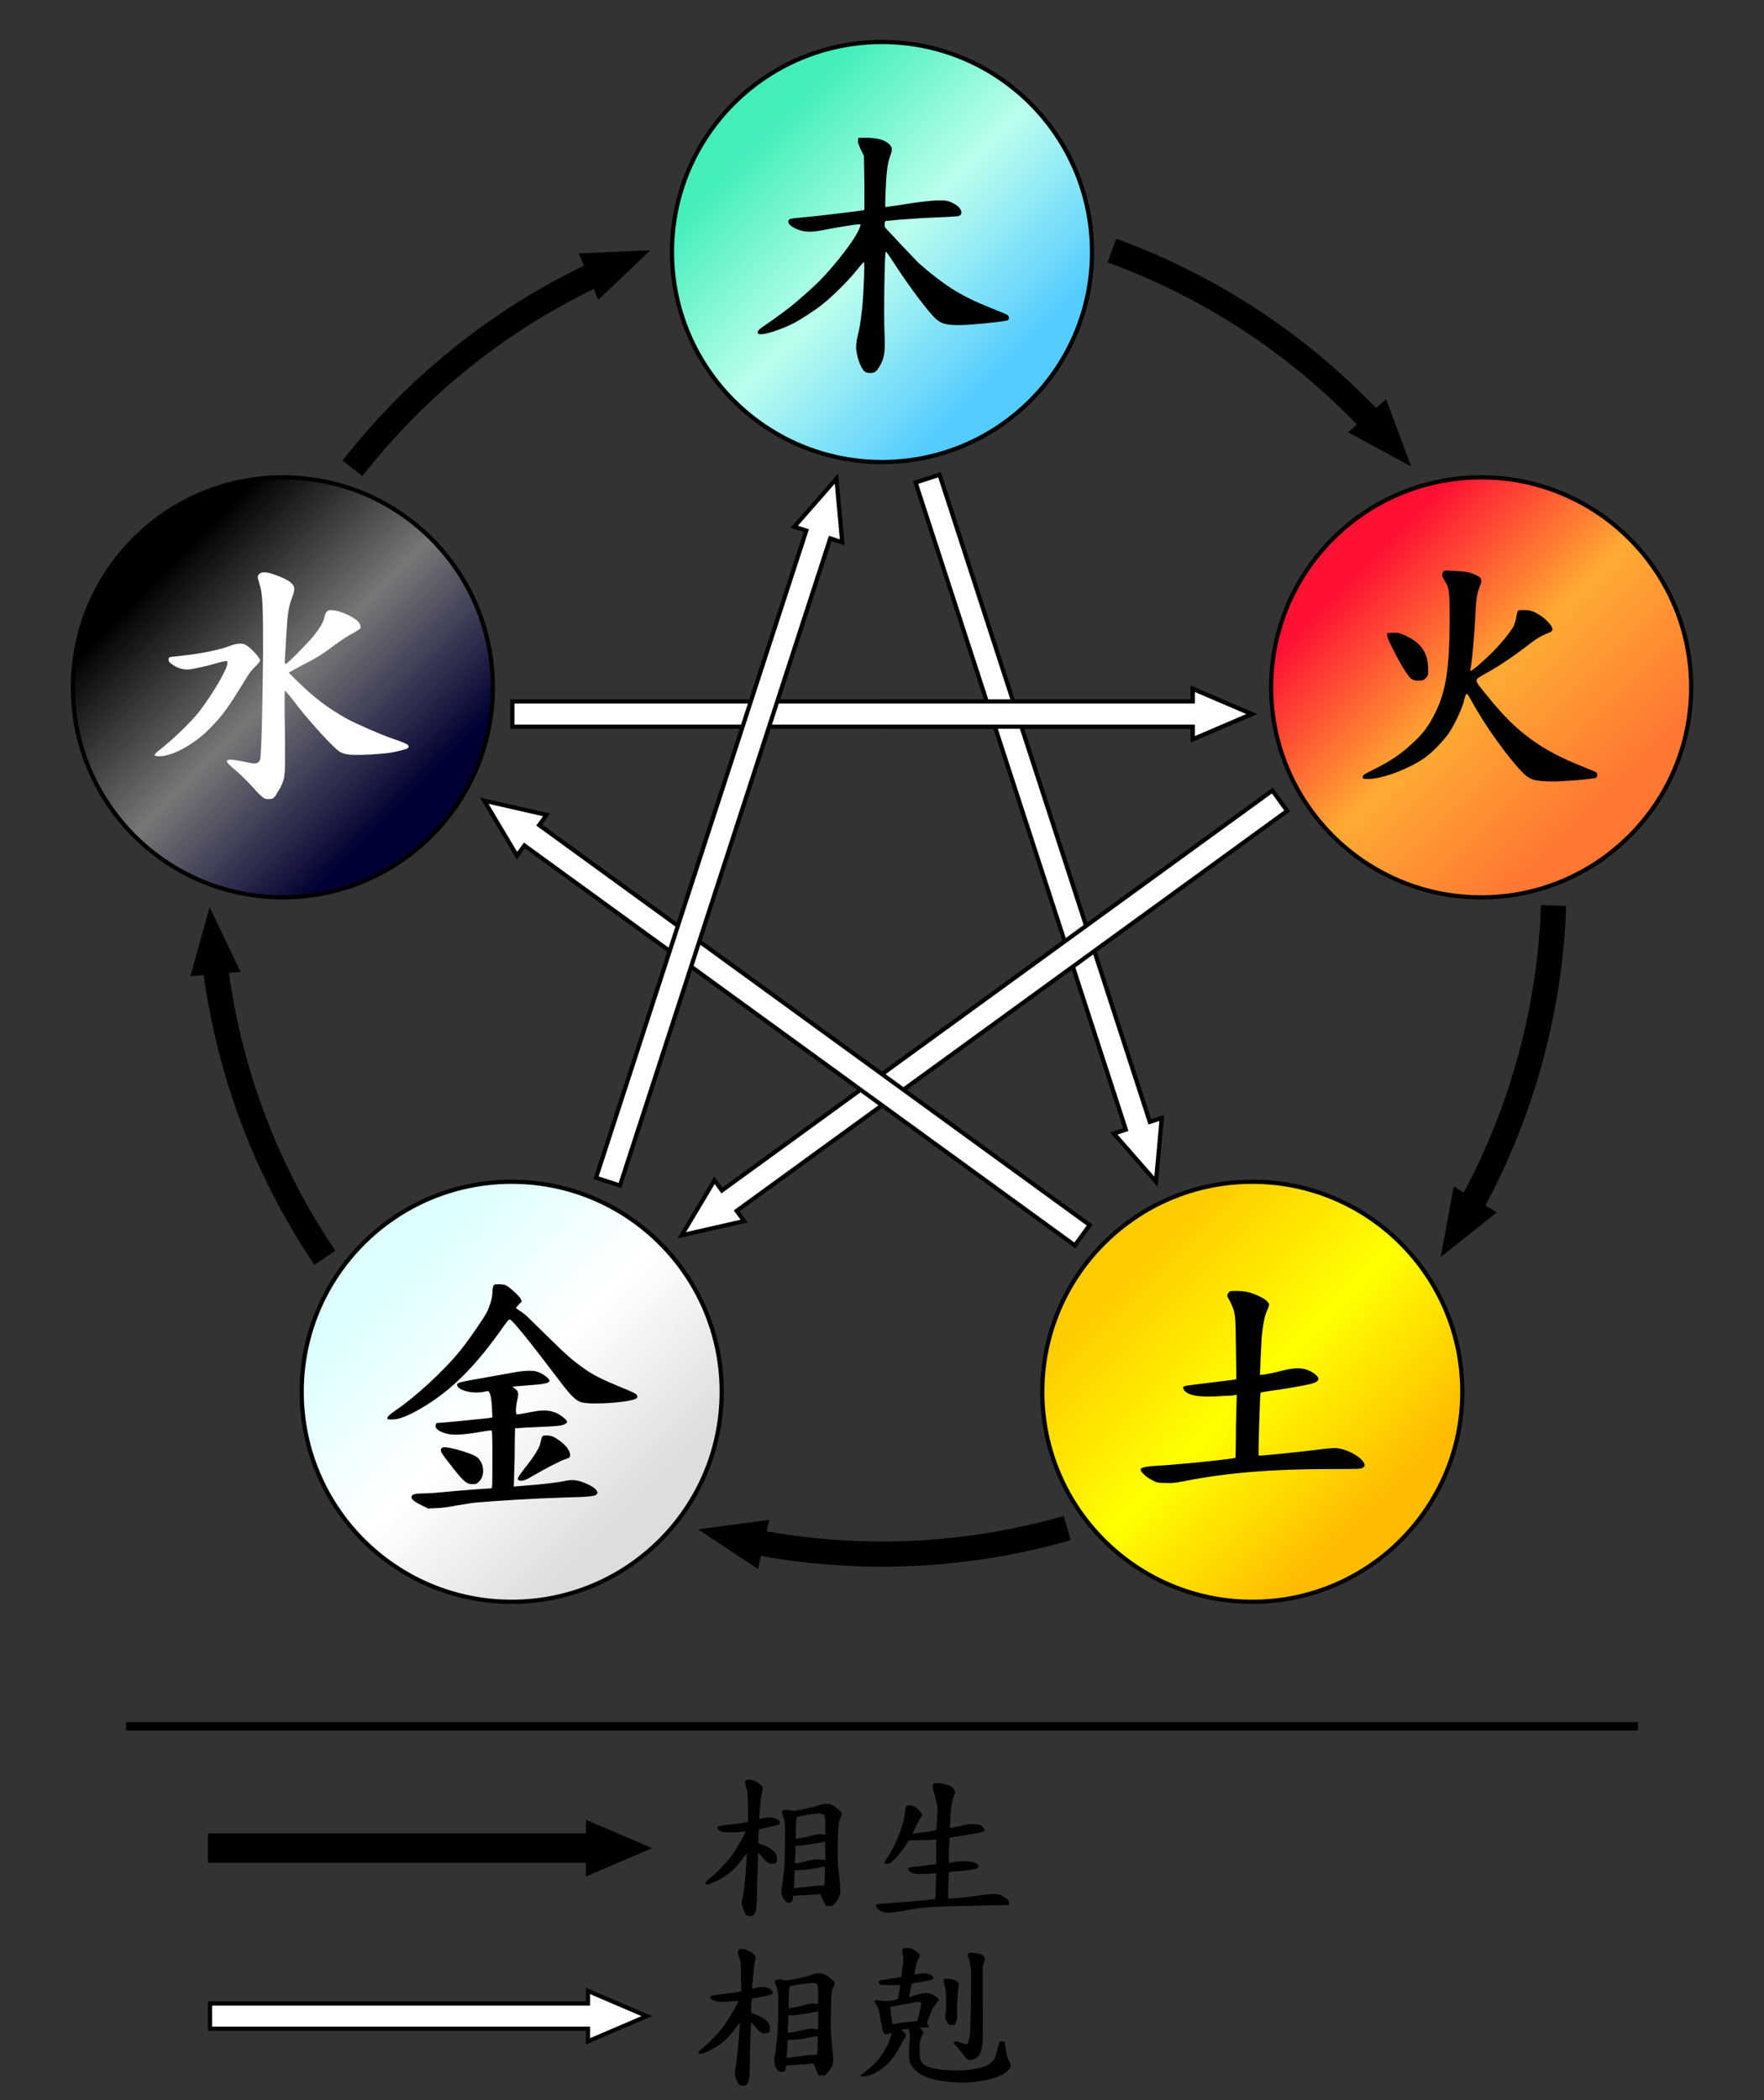
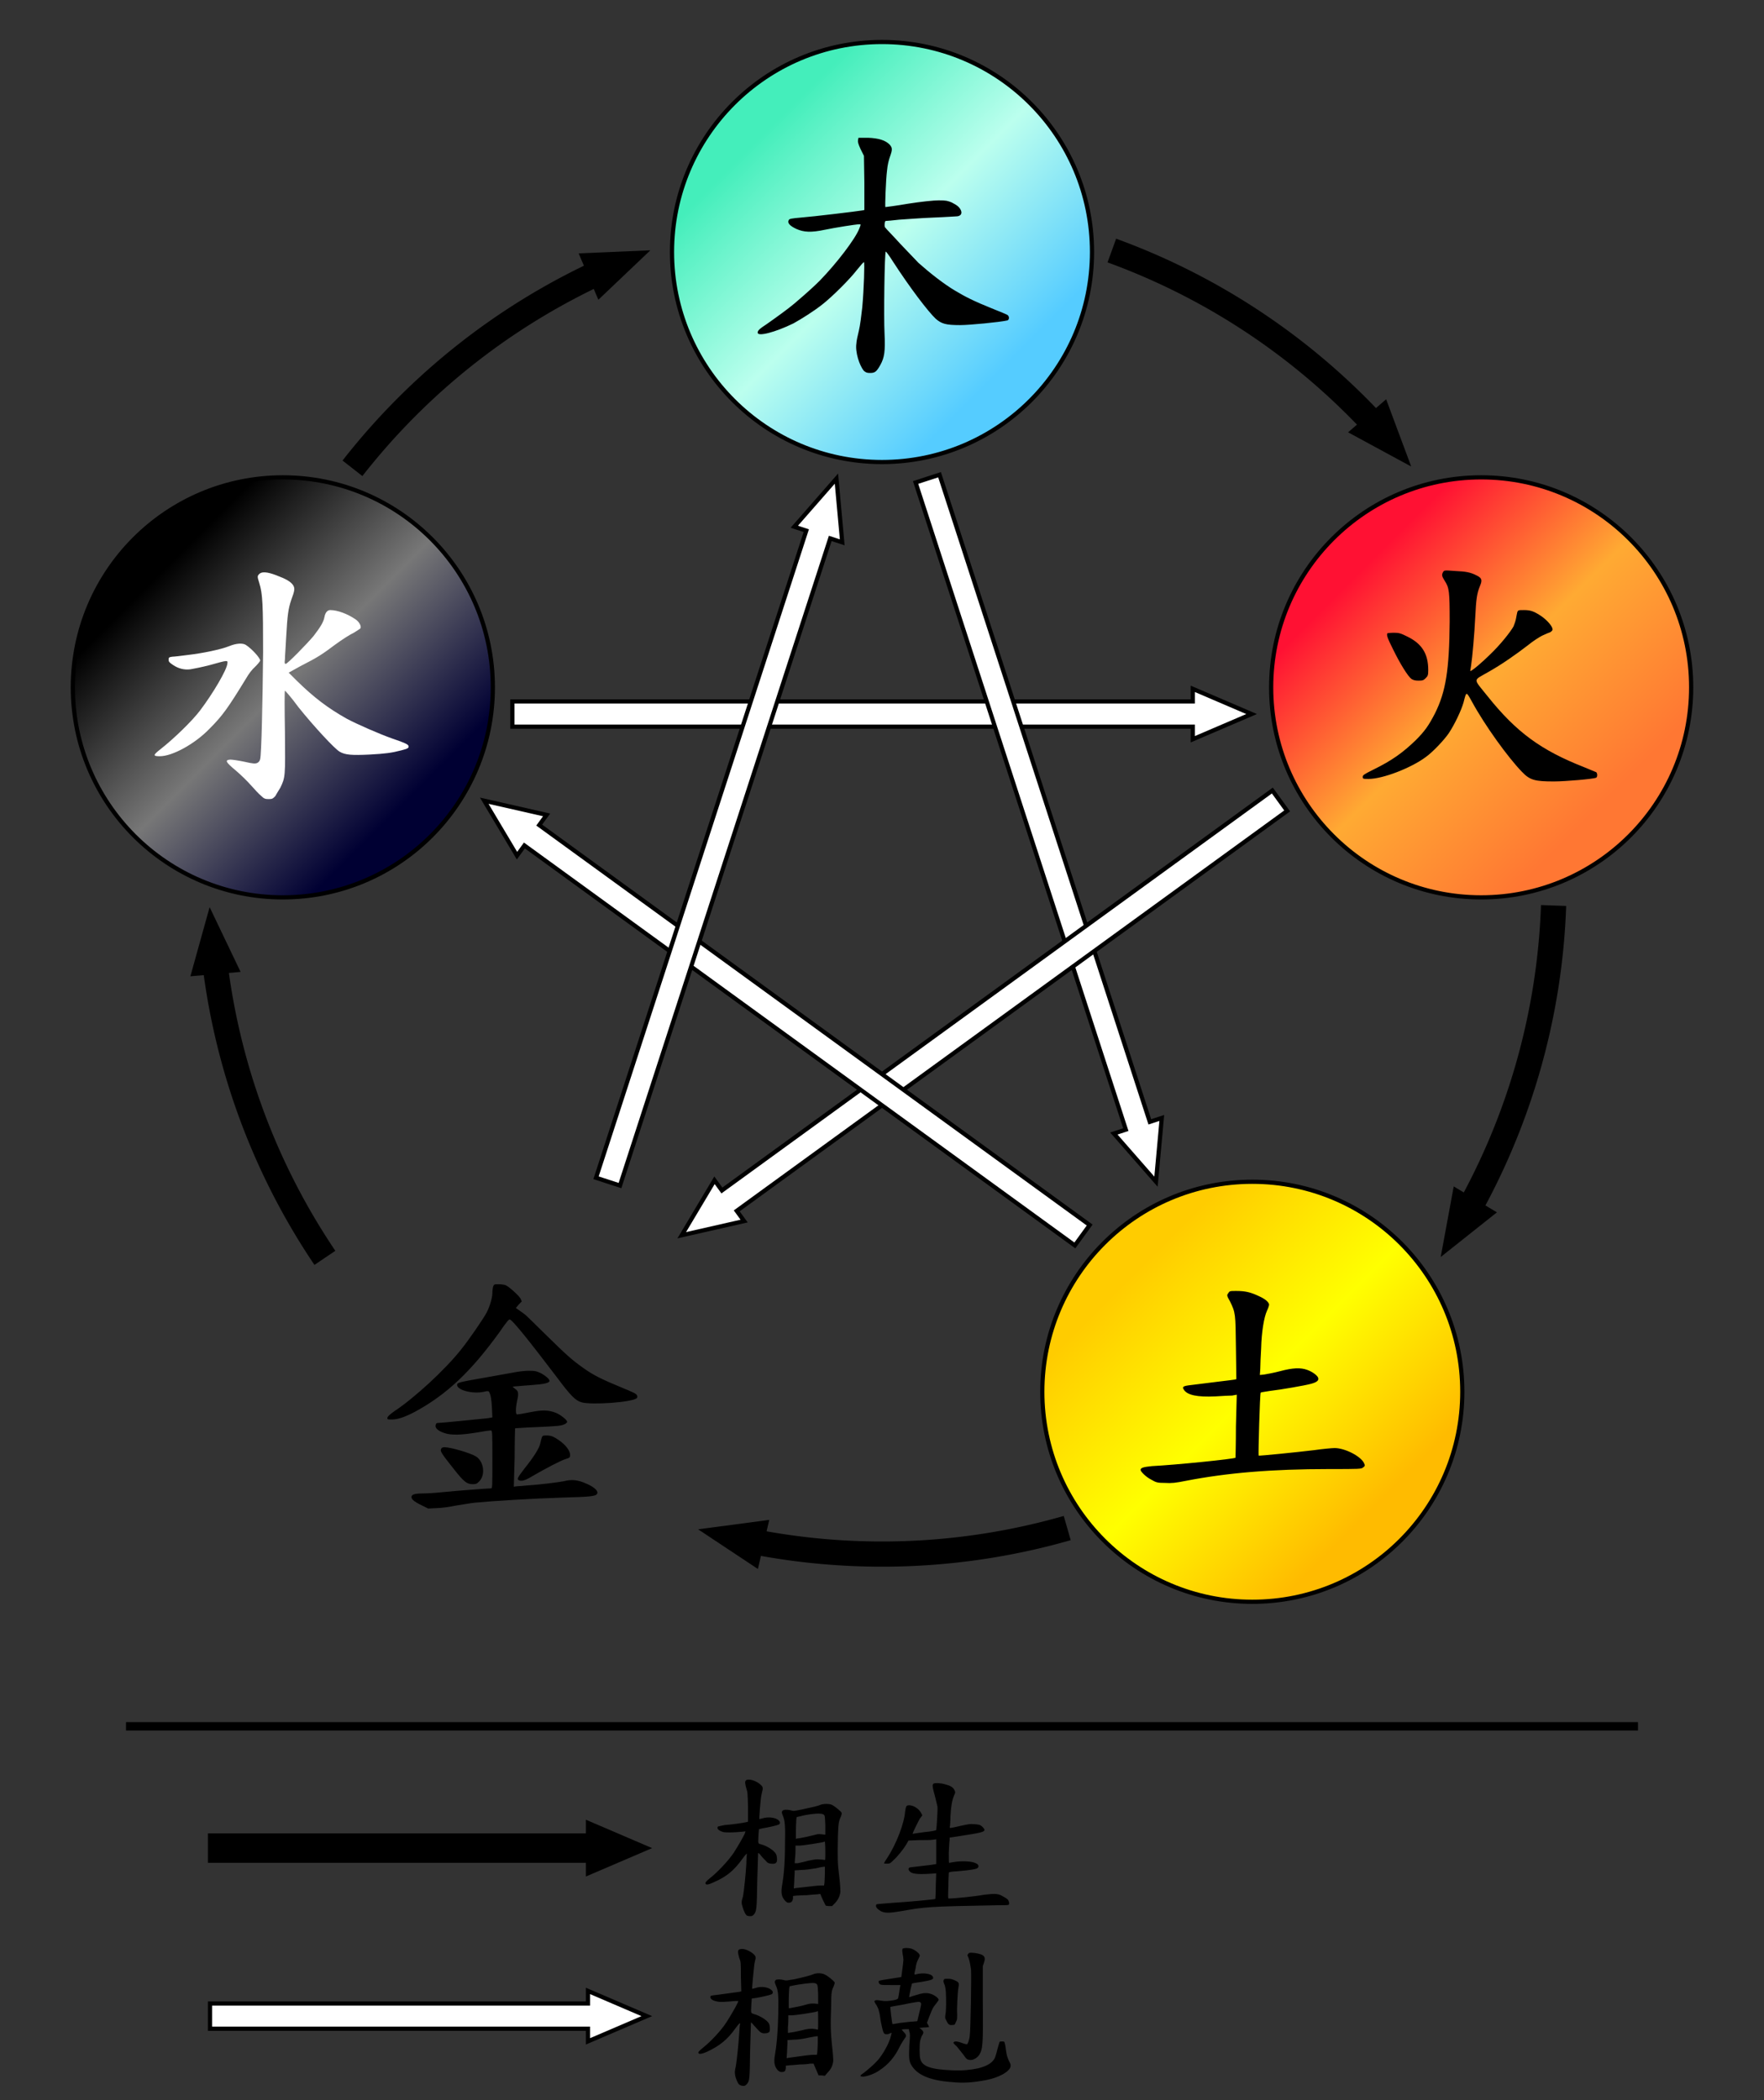
<svg xmlns="http://www.w3.org/2000/svg" xmlns:xlink="http://www.w3.org/1999/xlink" width="420" height="500" viewBox="-210 -210 420 500">
  <rect x="-210" y="-210" width="420" height="500" fill="#333333" stroke="none" />
  <style>circle{stroke:#000;stroke-width:1}</style>
  <defs>
    <linearGradient id="grwood" gradientTransform="rotate(45 .5 .5)" gradientUnits="objectBoundingBox">
      <stop offset="0.1" stop-color="#4eb" />
      <stop offset="0.5" stop-color="#bfe" />
      <stop offset="0.9" stop-color="#5cf" />
    </linearGradient>
    <linearGradient id="grfire" gradientTransform="rotate(45 .5 .5)" gradientUnits="objectBoundingBox">
      <stop offset="0.1" stop-color="#f13" />
      <stop offset="0.5" stop-color="#fa3" />
      <stop offset="0.9" stop-color="#f73" />
    </linearGradient>
    <linearGradient id="grearth" gradientTransform="rotate(45 .5 .5)" gradientUnits="objectBoundingBox">
      <stop offset="0.1" stop-color="#fc0" />
      <stop offset="0.5" stop-color="#ff0" />
      <stop offset="0.9" stop-color="#fb0" />
    </linearGradient>
    <linearGradient id="grmetal" gradientTransform="rotate(45 .5 .5)" gradientUnits="objectBoundingBox">
      <stop offset="0.1" stop-color="#dff" />
      <stop offset="0.5" stop-color="#fff" />
      <stop offset="0.9" stop-color="#ddd" />
    </linearGradient>
    <linearGradient id="grwater" gradientTransform="rotate(45 .5 .5)" gradientUnits="objectBoundingBox">
      <stop offset="0.1" />
      <stop offset="0.5" stop-color="#777" />
      <stop offset="0.9" stop-color="#003" />
    </linearGradient>
    <clipPath id="cp">
-       <path d="M0-210h210V0H0z" />
-     </clipPath>
+       </clipPath>
  </defs>
  <circle cy="-150" r="50" fill="url(#grwood)" />
  <circle cx="142.658" cy="-46.353" r="50" fill="url(#grfire)" />
  <circle cx="88.168" cy="121.353" r="50" fill="url(#grearth)" />
-   <circle cx="-88.168" cy="121.353" r="50" fill="url(#grmetal)" />
  <circle cx="-142.658" cy="-46.353" r="50" fill="url(#grwater)" />
  <g id="a">
    <path d="M43.275 150.918a157 157 0 0 1-75.917 2.65l-1.247 5.87a163 163 0 0 0 78.818-2.753z" />
    <path d="m-26.848 151.853-2.699 11.692-14.24-9.445z" />
    <path fill="#fff" stroke="#000" d="M-88-43H74v-3l14 6-14 6v-3H-88z" />
  </g>
  <use xlink:href="#a" transform="rotate(72)" />
  <use xlink:href="#a" transform="rotate(144)" />
  <use xlink:href="#a" transform="rotate(-144)" />
  <use xlink:href="#a" transform="rotate(-72)" />
  <use xlink:href="#a" clip-path="url(#cp)" />
  <path d="M-180 200h360v2h-360z" />
  <path id="c" stroke="#000" stroke-width="1" d="M-160 227h90v-3l14 6-14 6v-3h-90z" />
  <use xlink:href="#c" fill="#fff" transform="translate(0 40)" />
  <path d="M-5.7-176.7c-.1.4 0 .9.6 2.2l.8 1.6.1 6.4v6.5l-.5.1c-1.1.2-11.9 1.5-14.6 1.7-2.3.2-2.8.3-2.9.6-.4.7.3 1.4 1.8 2.1 1.8.8 3.5.9 6.8.2 2.4-.5 7.4-1.3 8.2-1.3.4 0 .4 0 0 1-.9 2.4-5.4 8.3-9.4 12.4-1.2 1.2-2.8 2.7-6.1 5.5-1.4 1.2-4.6 3.5-6.6 4.9-1.7 1.1-2.1 1.5-2.1 2 0 1 4.2-.1 8.5-2.2 2-1.1 5-3 7-4.6 2.4-1.9 6.5-6 8.1-8.1.8-1 1.6-1.9 1.7-1.9.2 0 0 6.5-.4 10.8-.2 1.8-.5 4.3-.8 5.5-.3 1.2-.6 2.6-.6 3.1-.3 2 .7 5.2 1.8 6.5.5.4.7.5 1.5.5 1.1 0 1.5-.3 2.4-1.9 1-1.8 1.2-3.3 1-7.6-.2-3.6 0-19.2.3-19.4 0-.1.8.9 1.6 2.2 4.2 6.5 8.5 12.1 10.3 13.8 1.4 1.2 2.4 1.5 5.8 1.5 2.3 0 9.4-.7 11.2-1.1.5-.1.6-.9.1-1.3-.1-.1-1.8-.8-3.8-1.6-4-1.6-6.4-2.8-8.7-4.2-2.7-1.6-6-4.2-8.7-6.6-.4-.4-2.3-2.4-4.3-4.5-1.9-2.1-3.6-3.8-3.6-3.9-.3-.1-.2-1.6.1-1.6.1 0 1.6-.1 3.2-.3 1.7-.1 5.3-.4 8.1-.5 2.8-.1 5.4-.3 5.7-.3.9-.1 1.2-.7.9-1.4-.3-.7-.8-1.2-2.2-1.9-1-.4-1.3-.5-3.1-.5-1.2 0-4.1.3-7.3.8-2.9.5-5.3.8-5.4.8-.1-.1.1-6.4.4-8.7.1-1.2.4-2.5.7-3.3.6-1.7.6-2.1-.1-2.9-1-1-2.6-1.5-5.1-1.6h-2.3l-.1.5M133.558-73.753c-.3.6-.3.9.4 2 1.1 1.7 1.2 2.5 1.2 9.8-.1 11.4-.9 16.6-3.5 21.8-1.5 2.9-2.4 4.2-4.6 6.4-3 2.9-5.6 4.8-10.1 7-2.2 1.1-2.5 1.3-2.5 1.7 0 .5.1.5 1.4.5 3.4 0 10.1-2.6 13.6-5.2 1.7-1.2 4.5-4.2 5.5-5.7 1.4-2.1 3-5.5 3.5-7.3.7-2.7.6-2.7 2-.2 3.1 5.7 8.6 13.3 11.9 16.7 1.9 2 3.1 2.3 7.6 2.3 2.8 0 9.6-.6 10.1-.9.3-.2.3-1 0-1.3-.2-.1-1.5-.6-2.9-1.2-10.2-4-16.1-8.3-22.9-16.8-3.6-4.5-3.6-3.7 0-5.8 3.4-1.9 6.9-4.4 9.5-6.4 1.2-1 2.8-2 3.4-2.3.7-.3 1.5-.7 1.9-.8.3-.2.6-.4.6-.7 0-.7-1.2-2.1-2.6-3.1-1.8-1.2-2.6-1.5-4.2-1.5-1.3 0-1.4 0-1.6.5-.1.4-.2 1-.3 1.5-.1.6-.4 1.4-.6 1.9-.8 1.4-3.1 4.3-5.5 6.6-1.9 1.9-4.6 4.2-4.8 4 0 0 .1-.6.2-1.3.3-1.9.8-7.5 1-11.7.2-4.1.4-5.5 1.1-7.2.6-1.4.5-1.9-.7-2.5-1.5-.8-2.7-1-5.2-1.1-2.6-.2-2.6-.2-2.9.3m-13.2 14.5c-.3.4 0 1.2 1.3 3.8 1.8 3.7 3.6 6.5 4.4 7.1.5.3.9.4 1.7.4 1 0 1.2-.1 1.7-.6s.6-.7.6-1.9c0-3.9-1.5-6.3-5-8-1.6-.8-2-.9-3.2-.9-.7 0-1.4.1-1.5.1M82.468 97.853c-.4.5-.4.6.4 2 1.3 2.7 1.3 2.8 1.4 11l.1 7.5-.4.1c-.5.1-6.6.8-10.4 1.3-1.8.2-2.2.4-1.7 1.1.8 1.3 3.2 1.8 7.5 1.6 1.6-.1 3.4-.2 4-.2l1.1-.2-.2 7.5c0 4.1-.1 7.5-.1 7.5-.3.3-14.1 1.7-19.9 2-2 .2-2.7.4-2.7.9 0 .4 1.3 1.7 2.5 2.3 1.2.7 1.5.8 3.3.8 1.6.1 2.5 0 5-.5 9.8-1.9 20.4-2.8 34.1-2.8 7.2 0 7.7 0 8.1-.4.4-.3.5-.4.2-1-.7-1.6-4.5-3.6-7-3.6-.6 0-2.8.2-4.9.5-4.1.5-13.1 1.4-13.2 1.3-.1-.3.3-14.9.5-15 .1-.1 1.1-.2 2.2-.4 2.6-.3 8.4-1.3 9.8-1.7 1.5-.4 2-.9 1.6-1.6-.4-.6-1.4-1.3-2.5-1.7-1.6-.6-3.5-.5-6.5.3-1.5.4-3.2.7-3.8.8l-1 .1.1-1.5c0-.9.1-3.1.2-4.8.1-4 .7-7.5 1.4-9 .3-.6.5-1.3.5-1.4 0-.6-.9-1.4-2.5-2.1-1.9-.9-3.2-1.2-5.3-1.2-1.5 0-1.6 0-1.9.5M-92.568 96.253c-.1.3-.2 1-.2 1.6 0 1.1-.6 3.2-1.4 4.7-.8 1.5-4.3 6.6-6.1 8.8-3.8 4.8-11.1 11.5-15.8 14.6-1.1.8-1.6 1.2-1.7 1.6 0 .4 0 .4 1.1.4 1.4 0 3.1-.6 5.4-1.8 7.6-4.1 13.4-9.6 20.2-19 1.8-2.6 2.2-3.1 2.5-3 .8.4 4.2 4.6 11.2 13.8 3.2 4.3 4.4 5.5 5.8 5.9 2.4.7 12.2 0 13.2-1 .1-.1.2-.4 0-.7-.1-.3-.9-.7-3.6-1.8-4.6-1.9-6.7-2.9-9.2-4.7-2.8-2-3.9-3-8.9-7.9-2.4-2.4-4.5-4.4-4.6-4.5-.1-.1-.7-.6-1.3-1-.6-.4-1.1-.8-1.2-.8 0-.1.3-.4.7-.9l.7-.7-.3-.7c-.4-.7-2.8-2.9-3.6-3.2-.3-.1-1-.2-1.6-.2-1 0-1.1 0-1.3.5m4.9 20.5c-1 .2-4 .7-6.7 1.2-6.3 1.1-6.7 1.2-6.8 1.7-.1 1.3 3.7 2.3 6.4 1.7.8-.2 1.1-.2 1.2 0 .4.7.6 1.8.7 3.9l.1 2.2-1.1.2c-3 .3-10.9 1.1-11.5 1.1-.7 0-.8.1-.9.5-.2.7.5 1.4 2 1.9 1.6.6 4.1.5 7.8-.1 1.6-.3 3.1-.5 3.3-.5.4 0 .4.4.4 6.9 0 6.4 0 6.9-.3 6.9-.8 0-8.6.6-11.6.9-1.7.2-3.8.3-4.5.3-1.8 0-2.6.2-2.8.6-.3.6.4 1.3 2.3 2.2l1.6.8 2-.1c1.1 0 3.2-.3 4.6-.6 1.4-.2 3.5-.6 4.6-.7 4.1-.4 14-1 20.6-1.2 7.3-.2 8.3-.3 8.5-1.1.1-.7-1.1-1.6-2.8-2.3-1.8-.8-3.3-1-5.2-.5-1.6.3-5.6.8-8.7 1-1 .1-2.1.2-2.5.2l-.7.1.2-6.9c0-3.8.1-7 .1-7 .1 0 2.5-.2 5.5-.3 4.4-.2 5.5-.3 6.1-.6.4-.1.7-.4.8-.6.1-.4-1.5-1.7-2.7-2.2-1.9-.7-3.2-.7-6.3-.1-1.4.3-2.7.5-2.9.5-.4 0-.4-1.4 0-3.3.4-1.7.3-2.3-.5-2.8l-.6-.5.7-.1c.5 0 2.2-.2 3.9-.3 2.9-.2 4.2-.5 4.2-1 0-.4-.9-1.2-2-1.8-1.1-.5-1.4-.6-3-.6-.9 0-2.5.2-3.5.4m6.7 15.4c-.1.3-.3 1-.4 1.5-.2 1.1-1.6 3.3-3.7 5.9-1.6 2.1-1.9 2.6-1.5 2.8.6.4 1.5.2 3.3-.9 3.1-1.8 6.9-3.8 8-4.1 1-.3 1-.4 1-1.1-.1-1-1.1-2.3-2.7-3.4-1.2-.8-1.6-1-2.6-1.1-1.1 0-1.2 0-1.4.4m-24 2.8c-.3.5 0 1 3.1 4.9 2.3 2.9 3 3.5 4.4 3.5.8 0 1-.1 1.5-.6 1.6-1.5 1.2-4.8-.7-6-1.3-.8-6-2.2-7.5-2.2-.4 0-.7.1-.8.4" />
  <path fill="#fff" d="M-148.258-73.353c-.5.5-.5.6 0 2.2.8 2.5.9 5.3.9 16.5-.1 11.5-.4 24.4-.7 25.4-.1.4-.3.7-.7.9-.5.2-.9.2-3.1-.3-1.4-.3-2.9-.5-3.3-.5-1.4.1-1.1.6 1.3 2.6 1.2 1 2.8 2.6 3.6 3.5.8.9 1.9 2.1 2.4 2.5.7.7 1 .8 1.8.8.9 0 1-.1 1.6-.7.3-.5.8-1.4 1.2-2 1.2-2.5 1.2-2.6 1.1-13.3-.1-5.9-.1-9.8 0-9.8s1.6 1.7 3.2 3.9c3.6 4.5 8.6 9.9 9.8 10.6 1.3.8 3 .9 7.1.7 3.8-.2 5.3-.4 7.6-1 1.6-.4 1.9-.6 1.7-1.1-.1-.3-.8-.7-3.8-1.7-3.1-1.1-8.4-3.4-11-4.8-4.4-2.5-7.6-4.9-11.7-8.9l-2-2 2.7-1.5c4.5-2.3 5.3-2.9 8.4-5.2 1.5-1.1 3.5-2.4 4.4-2.8.8-.5 1.6-1 1.6-1.1.2-.5-.3-1.5-1.2-2.1-1.9-1.3-4.3-2.2-6-2.2-.7 0-1.2.6-1.4 1.7-.2 1.1-.9 2.3-2.6 4.5-1.7 2-6.2 6.6-6.6 6.6-.3 0-.3-.2-.2-1.1 0-.7.2-3 .3-5.3.3-5.3.5-6.7 1.2-8.8.9-2.4.9-2.8.4-3.6-.6-.8-1.6-1.4-4-2.3-2.1-.8-3.4-.9-4-.3m-7.2 17.2c-2 .8-6.4 1.7-9.9 2.1-1.5.2-3.2.4-3.6.4-.8.1-.9.2-.9.7 0 .5.2.7 1.1 1.3 1.2.8 2.6 1.2 4.1 1 .6-.1 2.7-.5 4.6-1 4.3-1.2 4.3-1.2 4.2-.4-.1 1.5-3.4 7.1-6.5 11.2-1.8 2.4-6.1 6.6-9.4 9.2-1.8 1.4-1.9 1.7-.2 1.7 3 0 8.3-2.9 11.8-6.5 3.1-3.1 4.4-4.9 8.8-12.1.5-.9 1.4-2.1 2.1-2.7.7-.7 1.2-1.3 1.2-1.5 0-.6-2-2.8-3.4-3.7-.8-.5-2.3-.4-4 .3" />
  <path d="M-32.4 213.9c-.3.2-.2.8.1 1.9.3.9.3 1 .4 4.4v3.5l-.3.1c-.8.2-3.6.6-5.2.7-.9.2-1.6.3-1.7.4-.3.5.3 1 1.4 1.3.7.1 2.3.1 4.4-.1l.8-.1-.2.6c-.3.7-1.7 3.1-2.6 4.5-1.2 1.8-3.7 4.5-5.6 6-1.1.9-1.2 1.1-1.1 1.4.1.3.8.2 2-.4 3-1.3 4.8-2.8 6.8-5.6.9-1.2 1.1-1.4 1-.9 0 .2-.1 1.2-.1 2.1-.1 2.1-.6 6.9-.8 7.8-.4 1.3-.4 1.5-.1 2.5.3 1 .7 1.9 1.1 2.1.1 0 .4.1.7.1.5 0 .6-.1.9-.4.6-.8.7-1 .8-8.1.1-3.5.2-6.5.2-6.5.1-.1.4.2.7.6.3.4.9 1 1.2 1.3.4.5.6.5 1.1.6.8.1 1.2 0 1.4-.4.2-.3.1-1.4-.1-1.8-.4-.9-2.1-2-3.6-2.4-.8-.2-.7-.1-.6-2.4l.1-1.2.8-.2c1.3-.2 3.5-.7 3.9-.9.4-.2.4-.6 0-1-.7-.7-2.5-.9-3.8-.5l-.8.2c-.1-.1.3-5 .5-5.8.1-.4.2-1 .3-1.3 0-.5 0-.6-.4-1-.7-.7-2-1.3-2.8-1.3-.4 0-.7 0-.8.2m44.6.8c-.2.3-.2.6.1 1.8.3 1 .7 2.8.9 3.6.1.5-.2 5.3-.3 5.6-.1.1-.8.3-2.9.5-1.5.2-2.7.4-2.7.4-.1-.1 1.3-2.9 1.7-3.6l.6-.8-.3-.6c-.5-.9-1.6-1.7-2.7-1.8-.8 0-.9.1-1.1 1.5-.2 2.8-2.1 7.8-4.3 11.1-.4.6-.7 1.1-.7 1.2 0 .1.3.1.7.1.6 0 .7 0 1.5-.8 1-.9 2.3-2.5 3.1-3.8l.5-.9 2.5-.1c1.4 0 2.8 0 3.3-.1l.8-.1v5.9l-1.3.2c-2.8.3-4.8.6-5 .6-.3.1-.4.5-.1.8.4.7 1.7.9 5 .7l1.4-.1-.1 3c0 1.7-.1 3.1-.1 3.1-.1.1-6.3.7-9.8.9-2.3.2-4.2.3-4.2.4-.1 0-.1.1-.1.2-.2.4.4 1 1.1 1.4 1 .5 2 .5 4.9 0 5.6-1 6.3-1.1 22.9-1.4 1.3 0 2.5 0 2.6-.1.3-.1.2-.7-.1-1.2-.2-.2-.6-.5-1.2-.8-.8-.5-1-.5-2-.6-.7 0-1.5.1-2.5.2-2.1.4-7.1.9-8.4.9-.2 0-.2-.4-.1-3 0-1.6.1-3 .1-3.1 0-.2.4-.3 2.2-.4 3.3-.3 4.4-.5 4.7-.8.3-.3.2-.8-.3-1-.8-.6-3.5-.7-5.3-.4-.6.1-1.1.2-1.2.2-.1 0-.1-.3-.1-2.4.1-1.3.1-2.6.2-3v-.6l2.6-.4c4.5-.7 5.6-.9 5.7-1.4 0-.3-.5-.9-1.1-1.2-.3-.1-.9-.2-1.5-.2-.8-.1-1.2 0-3.1.4-1.2.3-2.3.5-2.4.5-.2 0-.2-.1-.1-.6 0-.4.1-1.3.1-2.2.1-2.3.4-3.8.8-4.8.4-.9.4-.9.1-1.5-.3-.6-1-1-2.2-1.3-1-.3-2.5-.4-2.8-.1m-26.9 5c-.6.3-2.1.6-4.4 1.1-1.9.4-2 .4-2.6.2-.9-.2-1.7-.2-2 .1-.2.2-.2.5.1 1.2.5 1.2.6 2.4.5 7 0 4.2-.3 7.4-.7 9.6-.3 1.8-.1 2.7.7 3.6.4.4.5.5.9.5.6 0 .9-.3 1-1v-.6l.8-.1c.4 0 1.5-.1 2.5-.1 1-.1 2.1-.2 2.5-.2l.7-.1.6 1.4.7 1.4.7.1h.8l.6-.6c.9-.9 1.3-1.9 1.4-2.9 0-.5-.1-2.1-.3-3.7-.4-3-.4-4.4-.3-9.5.1-3 .2-3.5.7-4.6.2-.5.2-.7.2-.9-.2-.4-1.7-1.6-2.3-1.9-.7-.3-2-.3-2.8 0m.9 2.4c.2.2.2.3.3 2.4v2.3l-.9-.1c-.8-.1-1.1 0-1.8.2-.8.2-3.4.8-4 .8l-.3.1v-2.1c0-1.1.1-2.3.1-2.6l.1-.5.9-.2c1.4-.4 3.8-.7 4.6-.6.5 0 .8.1 1 .3m.3 8.6c0 2.1 0 2.2-.2 2.1-.1 0-.6-.1-1.1-.1-.8-.1-1.2 0-2.8.3-1 .3-2.1.5-2.5.6h-.7l.1-1.3c.1-.8.1-1.7.1-2.2v-.7h.9c.8 0 5.4-.7 5.9-.9 0 0 .1 0 .2-.1 0 0 .1 1 .1 2.3m-.1 5.3c0 .9-.1 1.9-.1 2.3l-.1.6h-.8c-.7 0-2.3.2-5.9.6l-.5.1.1-1.5c0-.9.1-1.8.1-2.2v-.6l1.5-.1c1 0 2.3-.2 3.6-.4 1.1-.3 2-.4 2.1-.4v1.6M4.9 254c-.1.2-.1.5 0 1.1.1.5.2 1.2.2 1.5 0 .5-.5 4-.5 4.1 0 0-1.2.2-2.6.4-1.4.2-2.6.4-2.7.5-.2.1-.1.6.2.8.3.2.6.2 2.6.2h2.3l-.1.4c-.3 2.1-.4 2.6-.5 2.8 0 .1-.4.3-1 .4-1.2.2-2 .3-3.1.1-1-.2-1.5-.1-1.5.2 0 .1.2.5.5.9.5.9.7 1.5 1 3.8.4 2 .6 2.8.9 3 .4.2 1 .1 1.3-.1.2-.1.3-.1.4-.1 0 .1-.3 1.3-.6 2-.6 1.5-1.8 3.5-2.8 4.6-.7.8-2.2 2.1-3.1 2.8-1.2.8-1.2 1-.2 1 1-.1 2.7-.7 3.8-1.5 2-1.3 3.6-3.1 4.8-5.6.4-.8 1-1.7 1.2-2 .5-.6.4-.9-.3-1.6-.2-.2-.4-.5-.4-.5s.4-.1.8-.1h.9l.1.6c.2.4.2 1 0 3.2-.1 3-.1 3.6.4 4.6 1.3 2.4 4.3 3.8 9.7 4.2 3 .3 5.1.1 8.3-.5 3-.6 5.5-2 5.7-3.2.1-.4 0-.6-.4-1.4-.3-.7-.5-1.1-.7-2.6-.1-1-.3-1.8-.4-1.9-.1-.1-.9-.1-1.1 0 0 .1-.3.9-.5 1.7-.2.9-.5 1.8-.6 2.1-.6 1.2-1.7 1.9-3.9 2.5-1.9.4-3.7.6-6.2.5-5.1-.2-7.3-.9-7.7-2.8-.2-.7-.2-3.4 0-4.3.1-.4.3-1 .5-1.3.4-.6.3-.9-.3-1.4l-.4-.3 1.1-.1c.6 0 1.1-.1 1.2-.1 0-.1-.1-.3-.2-.5l-.3-.5.6-1.6c.8-2 .8-2 1.6-3 .3-.4.6-.8.6-.9 0-.3-.8-1-1.6-1.3-1.1-.4-1.9-.4-3.5.1-.7.2-1.4.4-1.6.5-.4.1-.4 0-.3-.2 0-.2.2-.9.3-1.6.2-.7.3-1.4.4-1.4.1 0 .9-.2 1.9-.3 2.8-.5 3.3-.6 3-1.3-.3-.7-2.3-1-3.8-.6-.7.2-.7.3-.3-1.4.1-.9.3-1.5.6-2.1.4-.8.5-.9.3-1.2-.2-.4-1-1-1.7-1.3-.8-.3-2.2-.3-2.3 0m-39 .2c-.3.3-.2.8.1 1.9.4 1 .4 1.1.4 4.5l.1 3.5-.4.1c-.8.1-3.6.5-5.1.7-1 .1-1.7.2-1.8.3-.3.5.3 1.1 1.5 1.3.6.2 2.2.1 4.3-.1h.8l-.2.5c-.3.7-1.7 3.1-2.6 4.5-1.2 1.9-3.7 4.6-5.6 6.1-1.1.9-1.2 1.1-1.1 1.3.1.3.9.2 2-.3 3-1.4 4.9-2.9 6.8-5.6.9-1.2 1.2-1.5 1.1-.9-.1.2-.1 1.1-.2 2.1-.1 2-.6 6.8-.8 7.8-.3 1.3-.3 1.5-.1 2.5.3 1 .7 1.9 1.1 2 .1.1.5.2.8.2.4 0 .5-.1.8-.4.7-.8.7-1.1.8-8.1.1-3.6.2-6.5.2-6.6.1 0 .4.3.7.7.4.4.9 1 1.2 1.3.4.4.6.5 1.1.6.8 0 1.2-.1 1.4-.4.2-.4.1-1.5-.1-1.9-.4-.8-2.1-1.9-3.6-2.3-.8-.3-.7-.1-.6-2.4l.1-1.3.8-.1c1.3-.2 3.5-.7 3.9-.9.4-.2.4-.7 0-1-.7-.7-2.5-1-3.8-.5l-.8.2c-.1-.1.4-5 .5-5.8.1-.5.2-1.1.3-1.4 0-.5 0-.6-.4-1-.7-.7-2-1.3-2.8-1.3-.4 0-.7.1-.8.2m54.6 1c-.2.3-.2.3.1.9.3.9.4 1.5.6 2.9.1 1.6-.1 14.2-.3 15.6-.1 1.1-.5 2.1-.7 2.1-.1 0-.6-.1-1.1-.3-1-.4-1.8-.5-2-.2-.2.1-.1.3.7 1 .4.5 1.1 1.4 1.6 2 .4.6.8 1.1 1 1.1.9.4 2-.1 2.7-1 .9-1.4 1-2.4.9-12.8v-8.4l.3-.9c.3-.9.2-1.3-.3-1.7-.5-.3-1.8-.6-2.7-.6-.5 0-.6 0-.8.3m-36.8 4.8c-.7.3-2.2.7-4.5 1.2-1.9.3-2 .4-2.6.2-.8-.2-1.7-.2-1.9 0-.3.3-.3.5 0 1.2.6 1.3.7 2.4.6 7-.1 4.3-.4 7.5-.8 9.7-.3 1.7-.1 2.7.7 3.6.4.3.5.4.9.4.7 0 .9-.2 1-.9v-.6l.8-.1c.4 0 1.5-.1 2.5-.2 1 0 2.1-.1 2.5-.2h.8l.6 1.4.6 1.4h.7l.8.1.6-.7c.9-.9 1.3-1.8 1.4-2.9 0-.4-.1-2.1-.3-3.6-.3-3.1-.4-4.5-.2-9.6 0-3 .1-3.5.6-4.5.2-.6.3-.8.2-1-.2-.3-1.6-1.5-2.3-1.8-.7-.4-2-.4-2.7-.1m31 1.4c-.1.2-.1.4.1.9.2.4.3.9.4 1.9.1 1.9.1 4.5-.1 5.4-.1.8-.1.9.2 1.4.4.9.7 1.2 1.4 1.1.6 0 .6 0 .9-.7.3-.6.3-.7.3-1.8-.1-1.3.1-5.3.3-6.4.2-1.1.1-1.3-.8-1.7-.7-.3-1-.4-1.7-.4-.8 0-.9 0-1 .3m-30.2 1c.2.3.2.4.3 2.5v2.2l-.9-.1c-.8 0-1.1 0-1.8.2-.8.3-3.4.8-4 .9h-.3v-2c0-1.1.1-2.3.1-2.6l.1-.6.9-.2c1.4-.3 3.9-.6 4.6-.6.5 0 .8.1 1 .3m24.7 4.4c.2.2.2.3-.3 2.3l-.5 2.1-1.1.1c-.6 0-1.9.2-2.9.3-1.1.2-1.9.3-1.9.3-.1-.1-.6-4.1-.5-4.1l1-.2c.5-.1 2-.3 3.2-.6 2.7-.5 2.7-.5 3-.2m-24.4 4.2c0 2.1 0 2.3-.2 2.2-.1-.1-.6-.1-1.1-.2-.8 0-1.2 0-2.7.4-1 .2-2.2.5-2.6.5l-.6.1v-1.4c.1-.7.1-1.7.1-2.1v-.7h.9c.8 0 5.4-.7 5.9-.9.1-.1.2-.1.2-.1.1 0 .1 1 .1 2.2m-.1 5.4c0 .9-.1 1.9-.1 2.2l-.1.6h-.8c-.7 0-2.3.2-5.8.7l-.6.1.1-1.6c0-.8.1-1.8.1-2.1v-.6l1.5-.1c1 0 2.3-.2 3.6-.5 1.1-.2 2.1-.4 2.1-.3v1.6" />
</svg>